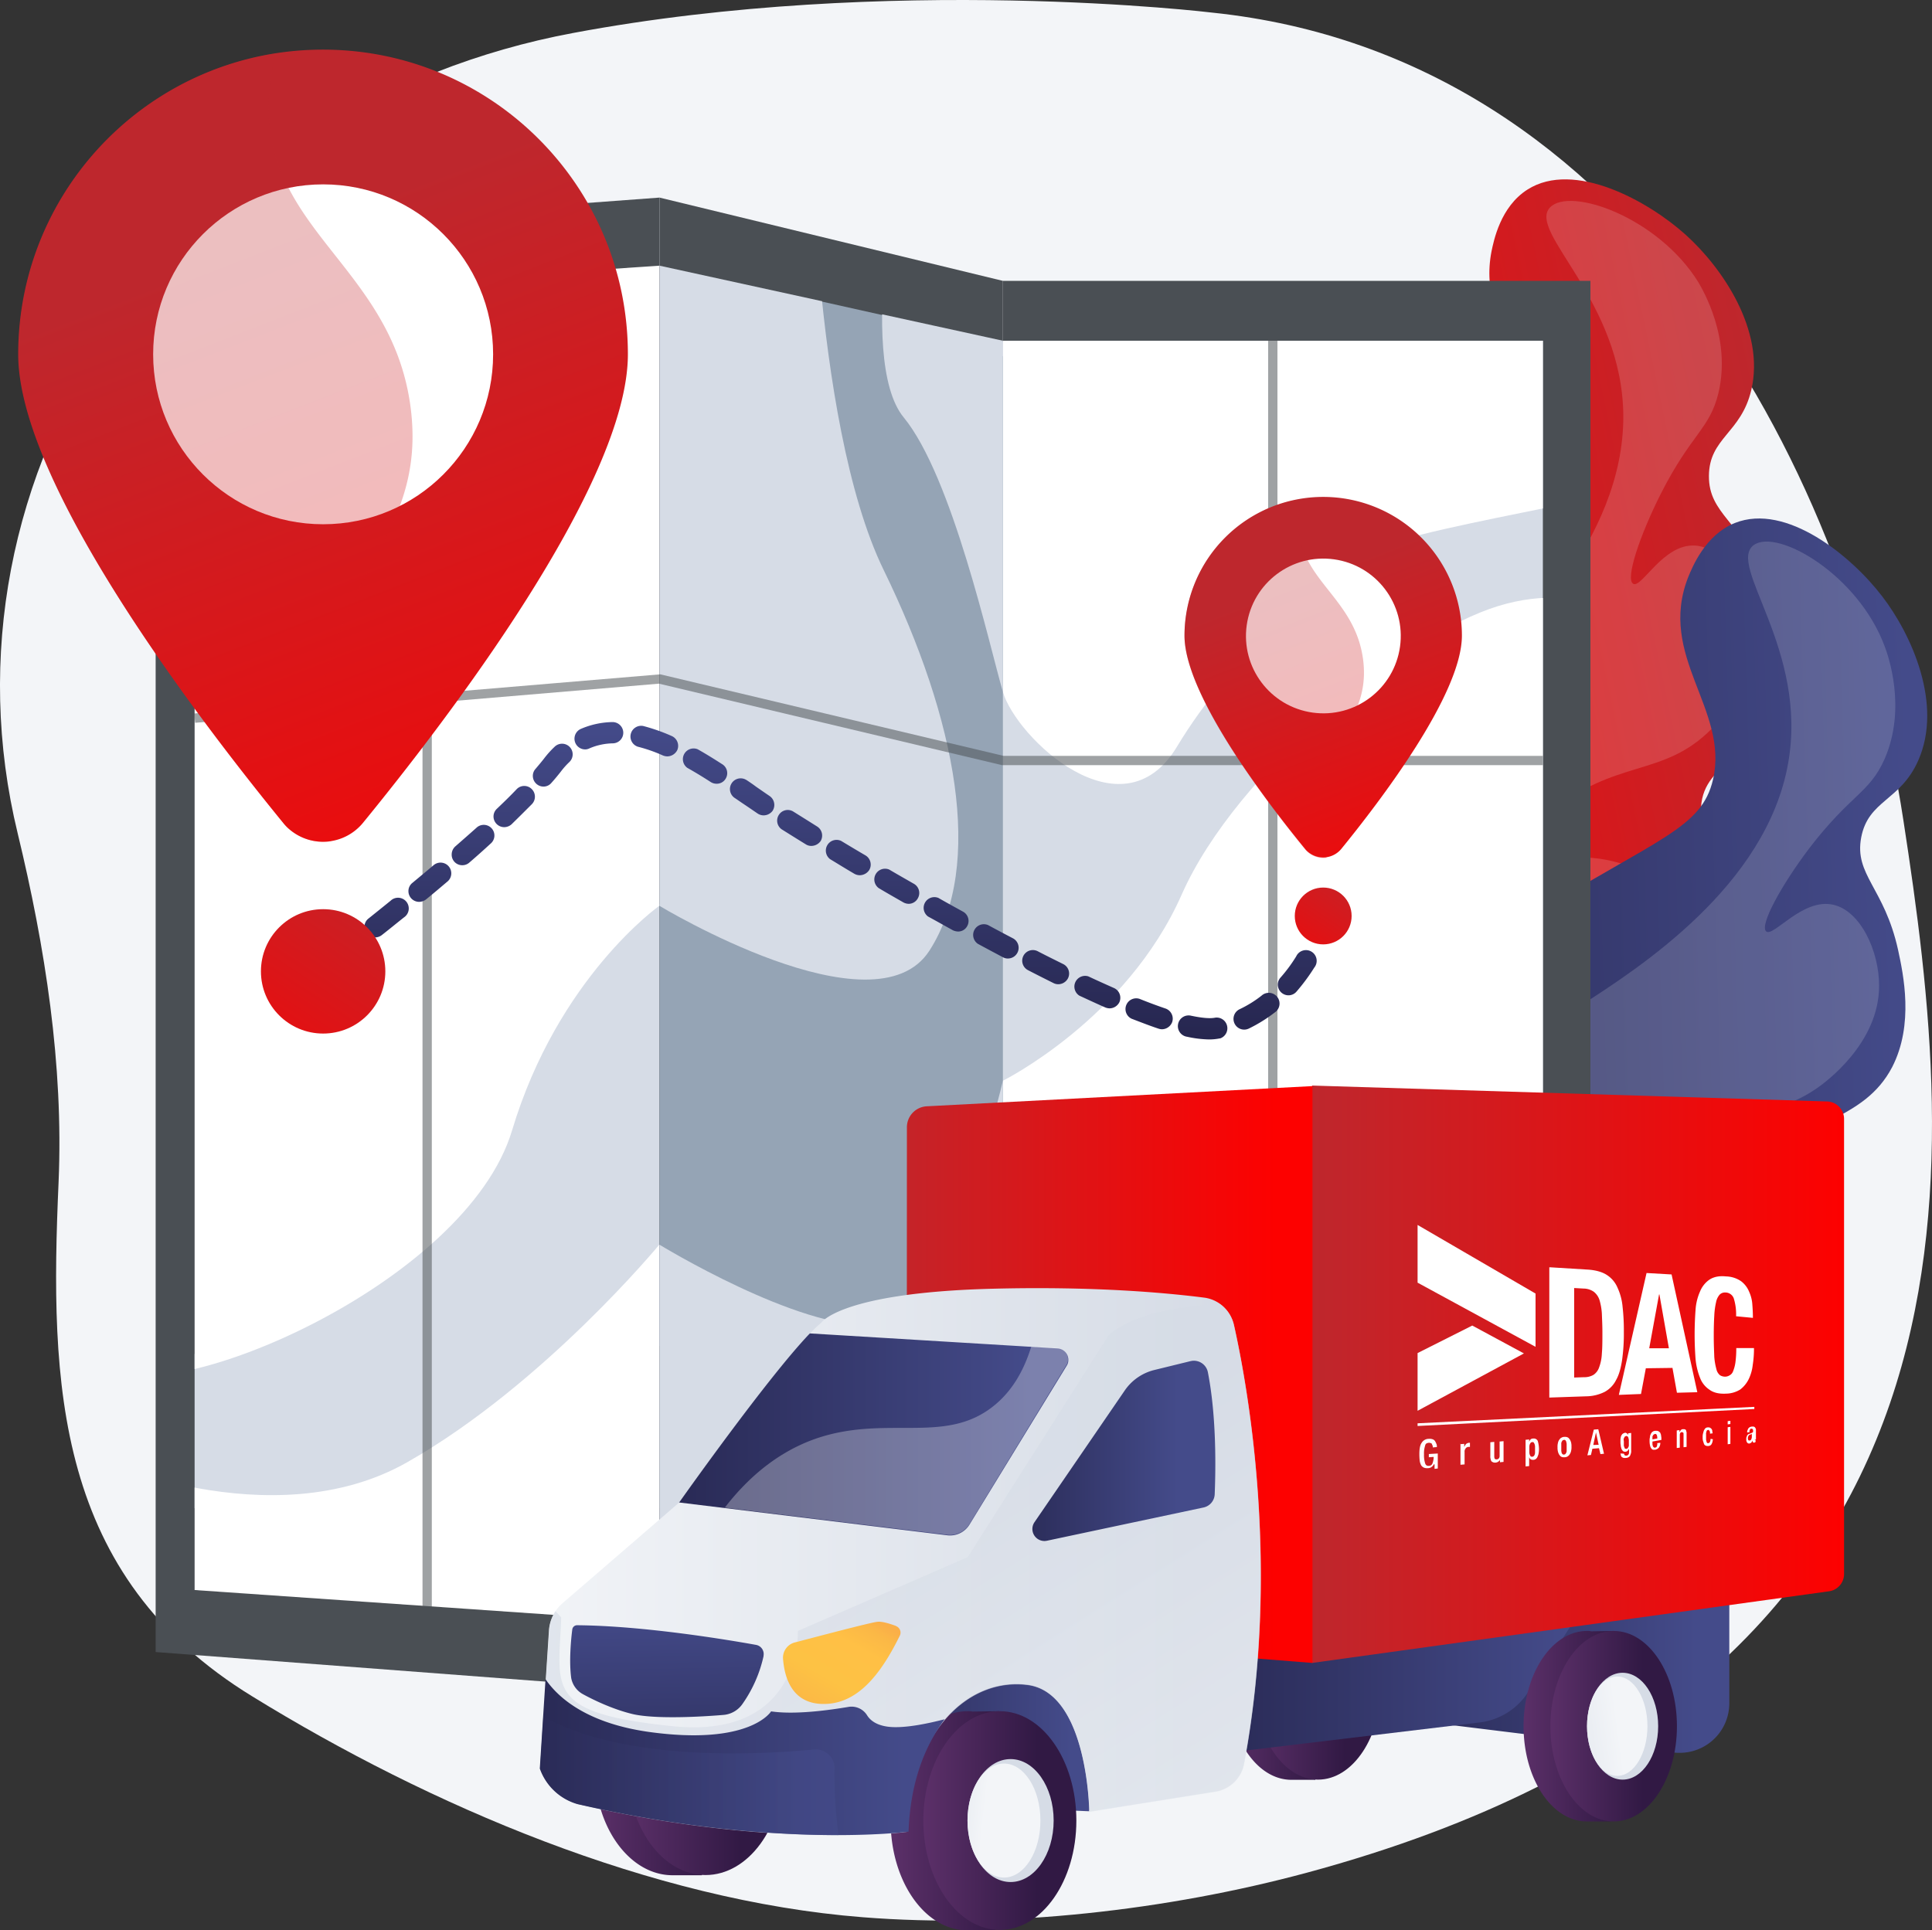
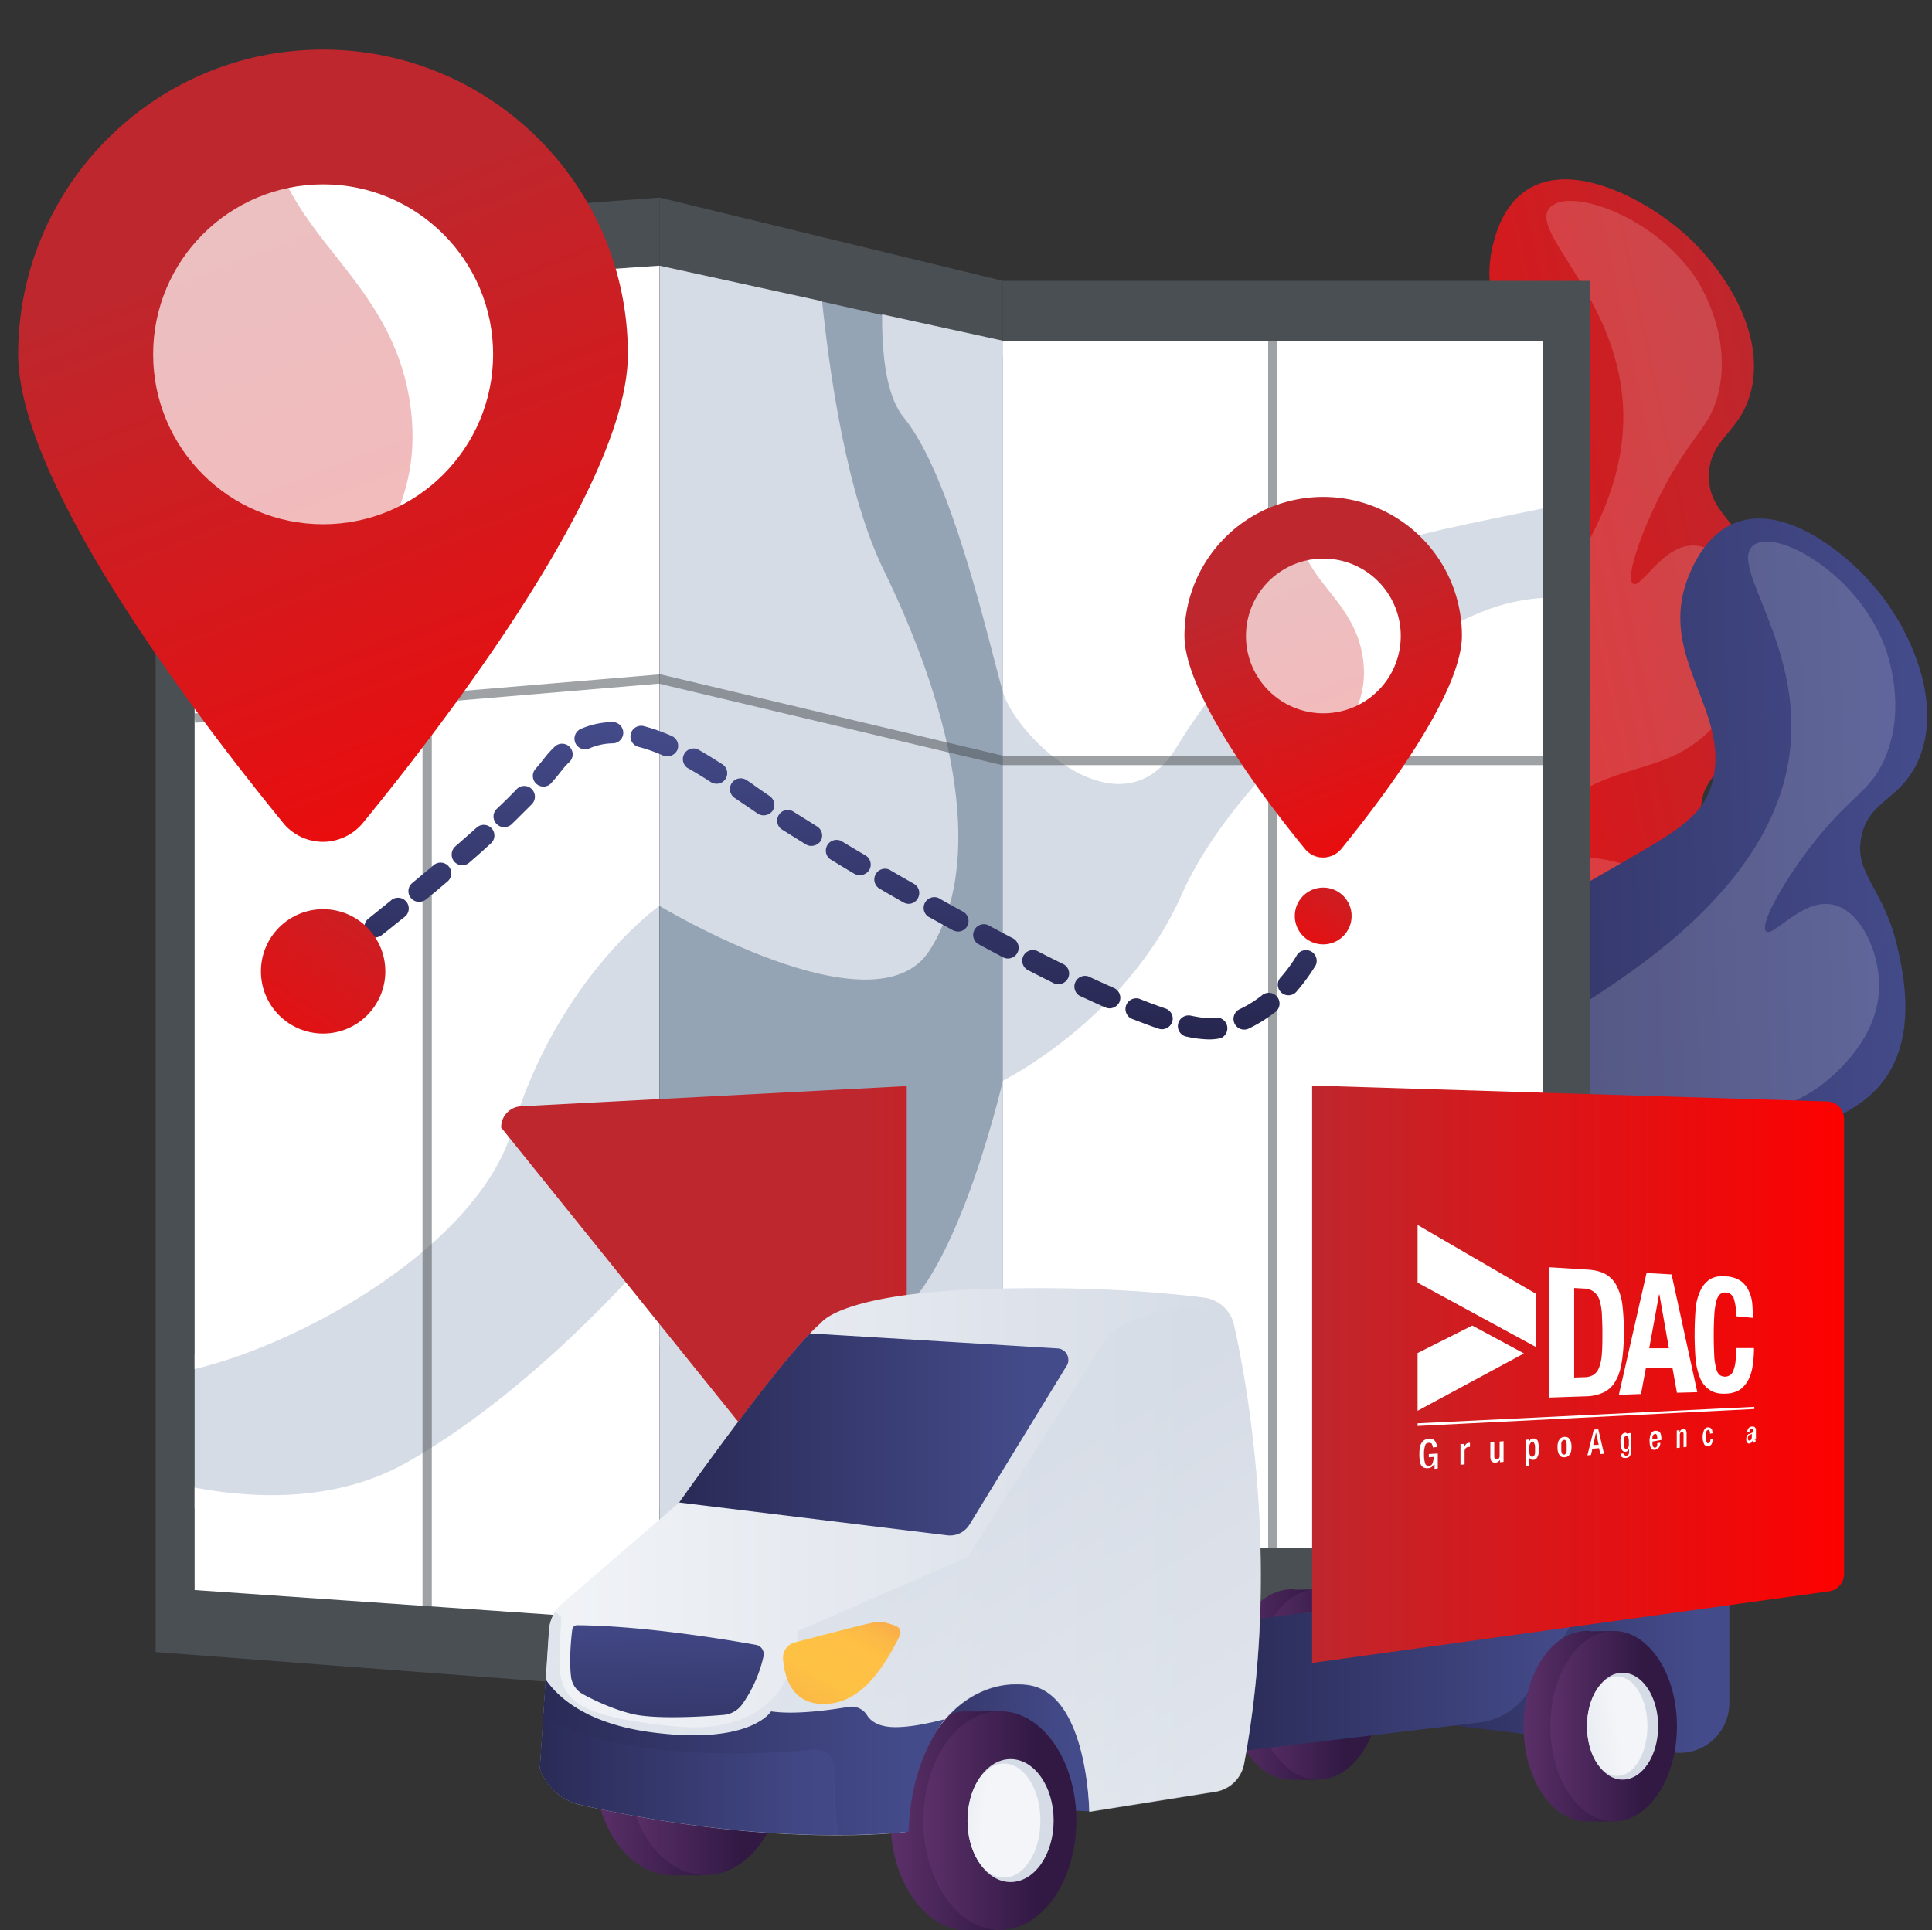
<svg xmlns="http://www.w3.org/2000/svg" xmlns:xlink="http://www.w3.org/1999/xlink" viewBox="0 0 1080.88 1080.17">
  <rect x="0" y="0" width="1080.88" height="1080.17" fill="#333333" stroke="none" />
  <defs>
    <style>.cls-1{fill:none;}.cls-2{fill:#f3f5f8;}.cls-3{fill:url(#Degradado_sin_nombre_34);}.cls-39,.cls-4,.cls-9{fill:#fff;}.cls-4{opacity:0.16;}.cls-14,.cls-37,.cls-39,.cls-4,.cls-43{isolation:isolate;}.cls-5{fill:url(#Degradado_sin_nombre_31);}.cls-14,.cls-6{fill:#4a4f54;}.cls-7{fill:#d6dce6;}.cls-8{clip-path:url(#clip-path);}.cls-10{fill:url(#Degradado_sin_nombre_28);}.cls-11{clip-path:url(#clip-path-2);}.cls-12{fill:#95a4b5;}.cls-13{clip-path:url(#clip-path-3);}.cls-14{opacity:0.53;}.cls-15{fill:url(#Degradado_sin_nombre_4);}.cls-16{fill:url(#Degradado_sin_nombre_34-2);}.cls-17,.cls-39{opacity:0.3;}.cls-18{fill:url(#Degradado_sin_nombre_34-3);}.cls-19{fill:url(#Degradado_sin_nombre_34-4);}.cls-20{fill:url(#Degradado_sin_nombre_34-5);}.cls-21{fill:url(#Degradado_sin_nombre_31-2);}.cls-22{fill:url(#Degradado_sin_nombre_20);}.cls-23{fill:url(#Degradado_sin_nombre_20-2);}.cls-24{fill:url(#Degradado_sin_nombre_20-3);}.cls-25{fill:url(#Degradado_sin_nombre_20-4);}.cls-26{fill:url(#Degradado_sin_nombre_20-5);}.cls-27{fill:url(#Degradado_sin_nombre_20-6);}.cls-28{fill:url(#Degradado_sin_nombre_25);}.cls-29{fill:url(#Degradado_sin_nombre_31-3);}.cls-30{fill:url(#Degradado_sin_nombre_31-4);}.cls-31{fill:url(#Degradado_sin_nombre_20-7);}.cls-32{fill:url(#Degradado_sin_nombre_20-8);}.cls-33{fill:url(#Degradado_sin_nombre_25-2);}.cls-34{fill:url(#Degradado_sin_nombre_34-6);}.cls-35{fill:url(#Degradado_sin_nombre_23);}.cls-36{fill:url(#Degradado_sin_nombre_25-3);}.cls-37,.cls-43{opacity:0.6;}.cls-37{fill:url(#Degradado_sin_nombre_25-4);}.cls-38{fill:url(#Degradado_sin_nombre_31-5);}.cls-40{fill:url(#Degradado_sin_nombre_31-6);}.cls-41{fill:url(#Degradado_sin_nombre_28-2);}.cls-42{fill:url(#Degradado_sin_nombre_31-7);}.cls-43{fill:url(#Degradado_sin_nombre_31-8);}.cls-44{fill:url(#Degradado_sin_nombre_31-9);}.cls-45{fill:url(#Degradado_sin_nombre_32);}.cls-46{fill:url(#Degradado_sin_nombre_34-7);}.cls-47{fill:url(#Degradado_sin_nombre_34-8);}</style>
    <linearGradient id="Degradado_sin_nombre_34" x1="2726.49" y1="1295" x2="3732.95" y2="1295" gradientTransform="matrix(-0.38, 0.08, -0.08, -0.38, 2149.49, 607.11)" gradientUnits="userSpaceOnUse">
      <stop offset="0" stop-color="#be272d" />
      <stop offset="1" stop-color="#fd0100" />
    </linearGradient>
    <linearGradient id="Degradado_sin_nombre_31" x1="3244.54" y1="1196.38" x2="4251" y2="1196.38" gradientTransform="translate(2350.91 973.77) rotate(178.28) scale(0.39)" gradientUnits="userSpaceOnUse">
      <stop offset="0" stop-color="#444b8a" />
      <stop offset="1" stop-color="#26264f" />
    </linearGradient>
    <clipPath id="clip-path">
      <polygon class="cls-1" points="108.88 889.77 108.88 166.27 368.98 148.67 368.98 907.77 108.88 889.77" />
    </clipPath>
    <linearGradient id="Degradado_sin_nombre_28" x1="34.79" y1="1601.5" x2="614.41" y2="303.42" gradientTransform="matrix(0.39, 0, 0, -0.39, 659.73, 682.73)" gradientUnits="userSpaceOnUse">
      <stop offset="0" stop-color="#faaf48" />
      <stop offset="0.05" stop-color="#fbb846" />
      <stop offset="0.14" stop-color="#ffc045" />
      <stop offset="0.32" stop-color="#fdc244" />
      <stop offset="0.48" stop-color="#fbb746" />
      <stop offset="0.78" stop-color="#f79a4d" />
      <stop offset="0.87" stop-color="#f6904f" />
      <stop offset="1" stop-color="#f6904f" />
    </linearGradient>
    <clipPath id="clip-path-2">
      <rect class="cls-1" x="561.08" y="190.67" width="302.1" height="675.7" />
    </clipPath>
    <clipPath id="clip-path-3">
      <polygon class="cls-1" points="368.98 907.77 368.98 148.67 561.08 190.67 561.08 866.37 368.98 907.77" />
    </clipPath>
    <linearGradient id="Degradado_sin_nombre_4" x1="-1293.92" y1="343.31" x2="222.48" y2="343.31" gradientTransform="matrix(0.39, 0, 0, -0.39, 659.73, 682.73)" gradientUnits="userSpaceOnUse">
      <stop offset="0" stop-color="#a87ff7" />
      <stop offset="1" stop-color="#6165d5" />
    </linearGradient>
    <linearGradient id="Degradado_sin_nombre_34-2" x1="-1296.02" y1="1413.57" x2="-851.89" y2="269.61" gradientTransform="matrix(0.39, 0, 0, -0.39, 659.73, 682.73)" xlink:href="#Degradado_sin_nombre_34" />
    <linearGradient id="Degradado_sin_nombre_34-3" x1="-1454.82" y1="1351.92" x2="-1010.69" y2="207.97" gradientTransform="matrix(0.39, 0, 0, -0.39, 659.73, 682.73)" xlink:href="#Degradado_sin_nombre_34" />
    <linearGradient id="Degradado_sin_nombre_34-4" x1="182.23" y1="919.44" x2="384.33" y2="398.87" gradientTransform="matrix(0.39, 0, 0, -0.39, 659.73, 682.73)" xlink:href="#Degradado_sin_nombre_34" />
    <linearGradient id="Degradado_sin_nombre_34-5" x1="109.81" y1="891.32" x2="311.91" y2="370.75" gradientTransform="matrix(0.39, 0, 0, -0.39, 659.73, 682.73)" xlink:href="#Degradado_sin_nombre_34" />
    <linearGradient id="Degradado_sin_nombre_31-2" x1="6319.22" y1="-748.41" x2="6660.4" y2="-748.41" gradientTransform="translate(3063.59 682.73) rotate(180) scale(0.39)" xlink:href="#Degradado_sin_nombre_31" />
    <linearGradient id="Degradado_sin_nombre_20" x1="5964.13" y1="-672.36" x2="6147.53" y2="-672.36" gradientTransform="translate(3063.59 682.73) rotate(180) scale(0.39)" gradientUnits="userSpaceOnUse">
      <stop offset="0" stop-color="#311944" />
      <stop offset="1" stop-color="#6b3876" />
    </linearGradient>
    <linearGradient id="Degradado_sin_nombre_20-2" x1="5925.53" y1="-672.1" x2="6108.88" y2="-672.1" xlink:href="#Degradado_sin_nombre_20" />
    <linearGradient id="Degradado_sin_nombre_20-3" x1="6838.67" y1="-793.81" x2="7063.19" y2="-793.81" xlink:href="#Degradado_sin_nombre_20" />
    <linearGradient id="Degradado_sin_nombre_20-4" x1="6791.38" y1="-793.68" x2="7015.84" y2="-793.68" xlink:href="#Degradado_sin_nombre_20" />
    <linearGradient id="Degradado_sin_nombre_20-5" x1="6413.65" y1="-869.47" x2="6634.55" y2="-869.47" xlink:href="#Degradado_sin_nombre_20" />
    <linearGradient id="Degradado_sin_nombre_20-6" x1="6367.1" y1="-869.21" x2="6588.06" y2="-869.21" xlink:href="#Degradado_sin_nombre_20" />
    <linearGradient id="Degradado_sin_nombre_25" x1="6546.57" y1="-861.1" x2="6445.4" y2="-872.04" gradientTransform="translate(3063.59 682.73) rotate(180) scale(0.39)" gradientUnits="userSpaceOnUse">
      <stop offset="0.01" stop-color="#d6dce6" />
      <stop offset="1" stop-color="#f3f5f8" />
    </linearGradient>
    <linearGradient id="Degradado_sin_nombre_31-3" x1="5421.91" y1="-652.83" x2="5903.29" y2="-652.83" gradientTransform="translate(3063.59 682.73) rotate(180) scale(0.39)" xlink:href="#Degradado_sin_nombre_31" />
    <linearGradient id="Degradado_sin_nombre_31-4" x1="5602.72" y1="-641.32" x2="6175.15" y2="-641.32" gradientTransform="translate(3063.59 682.73) rotate(180) scale(0.39)" xlink:href="#Degradado_sin_nombre_31" />
    <linearGradient id="Degradado_sin_nombre_20-7" x1="5536.55" y1="-732.63" x2="5719.95" y2="-732.63" xlink:href="#Degradado_sin_nombre_20" />
    <linearGradient id="Degradado_sin_nombre_20-8" x1="5497.96" y1="-732.63" x2="5681.3" y2="-732.63" xlink:href="#Degradado_sin_nombre_20" />
    <linearGradient id="Degradado_sin_nombre_25-2" x1="5675.83" y1="-744.97" x2="5533.64" y2="-725.84" xlink:href="#Degradado_sin_nombre_25" />
    <linearGradient id="Degradado_sin_nombre_34-6" x1="734.08" y1="-98.38" x2="1031.68" y2="-98.38" gradientTransform="translate(0 867.4)" xlink:href="#Degradado_sin_nombre_34" />
    <linearGradient id="Degradado_sin_nombre_23" x1="6025.12" y1="-223.58" x2="6612.29" y2="-223.58" gradientTransform="translate(3063.59 682.73) rotate(180) scale(0.39)" gradientUnits="userSpaceOnUse">
      <stop offset="0" stop-color="#fd0100" />
      <stop offset="1" stop-color="#be272d" />
    </linearGradient>
    <linearGradient id="Degradado_sin_nombre_25-3" x1="6100.02" y1="-494.37" x2="7143.07" y2="-494.37" xlink:href="#Degradado_sin_nombre_25" />
    <linearGradient id="Degradado_sin_nombre_25-4" x1="6615.14" y1="-512.81" x2="6133.87" y2="-1274.83" xlink:href="#Degradado_sin_nombre_25" />
    <linearGradient id="Degradado_sin_nombre_31-5" x1="6378.43" y1="-310.32" x2="6941.83" y2="-310.32" gradientTransform="translate(3063.59 682.73) rotate(180) scale(0.39)" xlink:href="#Degradado_sin_nombre_31" />
    <linearGradient id="Degradado_sin_nombre_31-6" x1="6960.66" y1="-553.73" x2="6955.19" y2="-874.58" gradientTransform="translate(3063.59 682.73) rotate(180) scale(0.39)" xlink:href="#Degradado_sin_nombre_31" />
    <linearGradient id="Degradado_sin_nombre_28-2" x1="6663.1" y1="-538.19" x2="6825.36" y2="-824.4" gradientTransform="translate(3063.59 682.73) rotate(180) scale(0.39)" xlink:href="#Degradado_sin_nombre_28" />
    <linearGradient id="Degradado_sin_nombre_31-7" x1="6557.45" y1="-777.43" x2="7143.33" y2="-777.43" gradientTransform="translate(3063.59 682.73) rotate(180) scale(0.39)" xlink:href="#Degradado_sin_nombre_31" />
    <linearGradient id="Degradado_sin_nombre_31-8" x1="6710.84" y1="-804.28" x2="7142.81" y2="-804.28" gradientTransform="translate(3063.59 682.73) rotate(180) scale(0.39)" xlink:href="#Degradado_sin_nombre_31" />
    <linearGradient id="Degradado_sin_nombre_31-9" x1="6166.16" y1="-334.07" x2="6430.97" y2="-334.07" gradientTransform="translate(3063.59 682.73) rotate(180) scale(0.39)" xlink:href="#Degradado_sin_nombre_31" />
    <linearGradient id="Degradado_sin_nombre_32" x1="457.58" y1="497.07" x2="457.58" y2="674.67" gradientTransform="matrix(1, 0, 0, -1, 0, 1078.73)" gradientUnits="userSpaceOnUse">
      <stop offset="0" stop-color="#26264f" />
      <stop offset="1" stop-color="#444b8a" />
    </linearGradient>
    <linearGradient id="Degradado_sin_nombre_34-7" x1="-1123.48" y1="535.13" x2="-1411.92" y2="97.31" gradientTransform="matrix(0.39, 0, 0, -0.39, 659.73, 682.73)" xlink:href="#Degradado_sin_nombre_34" />
    <linearGradient id="Degradado_sin_nombre_34-8" x1="261.67" y1="521.13" x2="130.41" y2="321.9" gradientTransform="matrix(0.39, 0, 0, -0.39, 659.46, 683.54)" xlink:href="#Degradado_sin_nombre_34" />
  </defs>
  <title>encomiendas-3</title>
  <g id="Capa_2" data-name="Capa 2">
    <g id="Capa_1-2" data-name="Capa 1">
-       <path class="cls-2" d="M1064.88,459.07c-29.2-191.7-149.4-427.3-386.6-452,0,0-180.2-21.9-357.7,11.4-105.6,19.7-197.8,78.4-256.4,162.6-58.5,84.4-78.1,187.2-54.3,285.2,15.4,63.7,25.7,129.6,22.9,195.1-5,113.8-2.2,220.2,108.5,288,98.6,60.7,222.8,114.2,341.4,123.5,80.6,6.4,170.9-4,248.4-24.9C1126.48,941.27,1094.38,650.87,1064.88,459.07Z" />
      <path class="cls-3" d="M758.78,650.87c-15.9-2-42.6-5.2-65-25.4-41-36.6-41.3-105.2-25.2-151.6,13.7-40,47-70,113.2-130.4,62.4-56.8,85.4-66,86.8-94.3,1.8-40.3-43.3-62-34.1-108.7,1.2-5.5,4.8-24.7,20.1-34.4,26.1-16.6,67.7,6.5,88.6,25.4,20.1,18.1,44.5,53.3,36.6,86.8-5.7,24.2-23.6,26.7-23.7,48.1s17.9,25.2,31.6,58.2c5.5,13.2,16.5,39.5,8.5,65.2-10.4,33.3-43.1,35.4-44.5,61.9-1,19.1,15.7,24.2,19.1,45.5,4.5,28.1-19.2,53.3-39.1,74.1C908,595.57,844.58,661.57,758.78,650.87Z" />
      <path class="cls-4" d="M867.18,116.07c-13,13.7,40.6,51.8,41,116.7.3,69.7-61.2,127.7-89.8,154.6-48.6,45.8-73.7,43.3-101.6,89.4-11,18.2-33.9,56.2-21.6,99.8,1.2,4,14.7,49,54.5,63.5,45.1,16.4,89.8-19.1,128.2-49.5,23.2-18.4,69.7-55.2,60-83.3-5.9-17.1-31.4-26.9-50.8-27.4-27.6-.5-46.6,18.1-50,14-3-3.7,9.5-22.4,28.8-38.3,38.3-31.8,64.2-19.9,91.8-47.8,3.3-3.3,29.4-30.6,23.6-62.7-3.5-18.6-17.7-39.1-33.3-39.8-17.7-.8-29.6,24.2-34.3,21.4-4.5-2.7,3.8-27.2,15.4-50.2,17.1-33.8,27.4-36.3,32.3-56.5,7.4-30.8-8.9-58-11.2-62C927.68,121.57,878.38,104.37,867.18,116.07Z" />
      <path class="cls-5" d="M777.58,811.37c-15.2-4.8-41-12.9-59.3-36.8-33.6-43.5-21.6-111,2.7-153.6,20.7-36.8,58.8-60.3,134.9-107.7,71.7-44.5,96.1-49.5,102.5-77.1,9-39.3-31.3-68.9-13.9-113.2,2.2-5.3,9.4-23.6,26.1-30.3,28.8-11.5,65.4,18.7,82.4,41,16.5,21.4,34.1,60.5,20.2,91.9-10,22.7-27.9,22.1-31.9,43-4,21.1,12.9,28.1,20.6,62.9,3,13.9,9,41.8-3.3,65.7-16.2,30.9-48.8,26.9-55,52.7-4.5,18.6,11,26.7,10.5,48.3-.7,28.4-28.6,49-52,65.7C934.38,784,860,837.27,777.58,811.37Z" />
      <path class="cls-4" d="M981.18,305c-15.4,11.2,30.6,58.3,19.2,122.2-12.2,68.7-83.4,114.5-116.4,135.7-56,36.3-80.4,29.3-116.2,69.5-14.2,15.9-43.6,49.1-39.3,94.3.3,4.2,5.5,50.8,42,72.4,41.5,24.2,91.8-2.3,135.1-25.4,26.2-13.9,78.6-41.6,74.1-70.9-2.7-17.9-25.9-32.3-45-36.1-27.1-5.5-49.1,9.4-51.7,4.7-2.3-4.2,13.4-20.4,35.1-32.4,43.5-24.2,66.7-7.9,98.8-30.3,3.8-2.7,34.6-24.7,34.4-57.3,0-18.9-10.2-41.6-25.6-45.1-17.2-4-33.6,18.4-37.6,14.9-3.8-3.5,8.7-26.1,24.2-46.6,23.1-30.1,33.6-30.8,42-49.7,12.7-28.9,1.8-58.7.2-63C1039.68,321.57,994.38,295.57,981.18,305Z" />
      <polygon class="cls-6" points="368.98 945.87 87.08 924.47 87.08 131.47 368.98 110.57 368.98 945.87" />
      <polygon class="cls-7" points="114.38 420.67 114.38 757.67 108.88 757.67 108.88 843.97 368.98 843.97 368.98 420.67 114.38 420.67" />
      <g class="cls-8">
        <path class="cls-9" d="M453.28,52.87s.3,182.4,41.1,266.1,56.3,165.3,25.6,213-151.1-25.1-151.1-25.1-56.7,40-82.4,125.7-192.4,157-228.4,132.9-20.6-670.6-20.6-670.6Z" />
        <path class="cls-9" d="M50.48,814.67s101,47.1,177.5,3.5,140.9-121.7,140.9-121.7,77.7,47.6,119.5,45,72.7-136.7,72.7-136.7,69.2-34.4,100-104.1,125.2-145.6,177-161.5,82.1,13.7,82.1,13.7l-12.7,607.6-798.4,41.8Z" />
        <path class="cls-10" d="M505.58,75.47s-27.2,125,0,158.1,48,127.9,55.5,153.6,66.5,81.9,97.3,30.8,76.9-88.6,100-105.8,169.3-34.9,177-47.8,12.9-160,12.9-160Z" />
      </g>
      <rect class="cls-6" x="561.08" y="157.17" width="328.7" height="743.1" />
      <polygon class="cls-7" points="863.18 866.37 863.18 190.67 561.08 190.67 470.48 445.87 561.08 866.37 863.18 866.37" />
      <g class="cls-11">
        <path class="cls-9" d="M453.28,52.87s.3,182.4,41.1,266.1,56.3,165.3,25.6,213-151.1-25.1-151.1-25.1-56.7,40-82.4,125.7-192.4,157-228.4,132.9-20.6-670.6-20.6-670.6Z" />
        <path class="cls-9" d="M50.48,814.67s101,47.1,177.5,3.5,140.9-121.7,140.9-121.7,77.7,47.6,119.5,45,72.7-136.7,72.7-136.7,69.2-34.4,100-104.1,125.2-145.6,177-161.5,82.1,13.7,82.1,13.7l-12.7,607.6-798.4,41.8Z" />
        <path class="cls-9" d="M505.58,75.47s-27.2,125,0,158.1,48,127.9,55.5,153.6,66.5,81.9,97.3,30.8,76.9-88.6,100-105.8,169.3-34.9,177-47.8,12.9-160,12.9-160Z" />
      </g>
      <polygon class="cls-6" points="561.08 900.27 368.98 945.87 368.98 110.57 561.08 157.17 561.08 190.67 525.08 262.17 514.08 852.27 561.08 866.37 561.08 900.27" />
      <polygon class="cls-12" points="561.08 753.17 561.08 199.37 493.48 176.27 459.88 168.77 454.08 168.07 454.08 505.87 368.98 505.87 368.98 753.17 561.08 753.17" />
      <g class="cls-13">
        <path class="cls-7" d="M453.28,52.87s.3,182.4,41.1,266.1,56.3,165.3,25.6,213-151.1-25.1-151.1-25.1-56.7,40-82.4,125.7-192.4,157-228.4,132.9-20.6-670.6-20.6-670.6Z" />
        <path class="cls-7" d="M50.48,814.67s101,47.1,177.5,3.5,140.9-121.7,140.9-121.7,77.7,47.6,119.5,45,72.7-136.7,72.7-136.7,69.2-34.4,100-104.1,125.2-145.6,177-161.5,82.1,13.7,82.1,13.7l-12.7,607.6-798.4,41.8Z" />
        <path class="cls-7" d="M505.58,75.47s-27.2,125,0,158.1,48,127.9,55.5,153.6,66.5,81.9,97.3,30.8,76.9-88.6,100-105.8,169.3-34.9,177-47.8,12.9-160,12.9-160Z" />
      </g>
      <rect class="cls-14" x="709.48" y="190.67" width="5.2" height="709.6" />
      <rect class="cls-14" x="236.38" y="157.37" width="5.2" height="742.9" />
      <polygon class="cls-14" points="863.18 428.17 560.88 428.17 560.58 428.17 368.68 382.57 109.18 404.47 108.68 399.27 369.18 377.37 369.48 377.37 561.38 422.97 863.18 422.97 863.18 428.17" />
      <path class="cls-15" d="M165.88,558.37a6.05,6.05,0,0,1-3.7-10.8s2.3-1.7,6.4-4.7a6,6,0,1,1,7.2,9.6c-4,3.2-6.4,4.8-6.4,4.8A6.9,6.9,0,0,1,165.88,558.37Z" />
      <path class="cls-16" d="M351.28,198.27c0,72.9-102.1,205.8-148.3,262.3a28.93,28.93,0,0,1-40.5,4,25.22,25.22,0,0,1-4-4c-46.1-56.5-148.3-189.4-148.3-262.3,0-94.1,76.4-170.5,170.5-170.5C275,27.77,351.28,104.17,351.28,198.27Z" />
      <circle class="cls-9" cx="180.78" cy="198.27" r="95.1" />
      <g class="cls-17">
        <path class="cls-18" d="M180.08,390.57c10.9-71.2,57.8-94.1,49.8-161.3-9.4-77.6-78.1-98.3-79.6-167.3a115.35,115.35,0,0,1,4-32.1,170.33,170.33,0,0,0-143.9,168.4c0,72.9,102.1,205.8,148.3,262.3a28.68,28.68,0,0,0,26.6,10.2C176.88,439.57,176.58,413,180.08,390.57Z" />
      </g>
      <path class="cls-19" d="M817.88,355.67c0,33.1-46.5,93.6-67.5,119.4a13.13,13.13,0,0,1-18.4,1.8,10.22,10.22,0,0,1-1.8-1.8c-21.1-25.7-67.5-86.3-67.5-119.4a77.6,77.6,0,1,1,155.2,0Z" />
      <circle class="cls-9" cx="740.4" cy="355.91" r="43.3" transform="translate(285.24 1039.78) rotate(-82.03)" />
      <g class="cls-17">
        <path class="cls-20" d="M740,443.27c4.8-32.4,26.2-42.8,22.7-73.4-4.2-35.3-35.4-44.6-36.3-76.1a46.56,46.56,0,0,1,1.8-14.5,77.69,77.69,0,0,0-65.5,76.7c0,33.1,46.5,93.6,67.5,119.4a13.5,13.5,0,0,0,12,4.7A92.17,92.17,0,0,1,740,443.27Z" />
      </g>
      <polygon class="cls-21" points="609.38 1013.57 488.68 1008.77 522.08 930.57 599.88 935.07 620.58 969.17 609.38 1013.57" />
      <path class="cls-22" d="M722.58,889.37a8.22,8.22,0,0,1,2.3.2l12.5-.2v4.8c12.2,8.5,20.6,26.9,20.6,48.5,0,22.2-9,41.5-22.1,49.3v4h-13.4c-19.6,0-35.4-23.9-35.4-53.3S703,889.37,722.58,889.37Z" />
      <ellipse class="cls-23" cx="737.38" cy="942.57" rx="35.4" ry="53.3" />
      <path class="cls-24" d="M376.38,929.87a12.3,12.3,0,0,1,2.8.2l15.4-.2-.2,5.5c14.9,9.5,25.2,30.3,25.2,54.2,0,25.1-11.2,46.5-26.9,55.3v4.5h-16.4c-23.9,0-43.5-26.7-43.5-59.7C333.08,956.57,352.38,929.87,376.38,929.87Z" />
      <ellipse class="cls-25" cx="394.68" cy="989.57" rx="43.5" ry="59.7" />
      <path class="cls-26" d="M541.38,957.57a12.3,12.3,0,0,1,2.8.2l15-.2-.2,5.7c14.7,9.7,24.7,30.9,24.7,55.7,0,25.6-11,47.6-26.6,56.7v4.5h-16c-23.6,0-42.8-27.4-42.8-61.2S517.78,957.57,541.38,957.57Z" />
      <ellipse class="cls-27" cx="559.38" cy="1018.77" rx="42.8" ry="61.2" />
      <ellipse class="cls-7" cx="565.38" cy="1018.77" rx="24.1" ry="34.4" />
      <ellipse class="cls-28" cx="561.68" cy="1018.77" rx="20.4" ry="31.9" />
      <path class="cls-29" d="M967.48,889.37v63.7a27.74,27.74,0,0,1-27.8,27.8,17.74,17.74,0,0,1-3.3-.2l-155-19.1v-72.2Z" />
      <path class="cls-30" d="M897.58,880.57,855,946.77a37.55,37.55,0,0,1-27.2,17.1L687,980.77l-10.7-71.2Z" />
      <path class="cls-31" d="M887.88,912.67a8.22,8.22,0,0,1,2.3.2l12.5-.2v4.8c12.2,8.5,20.6,26.9,20.6,48.5,0,22.2-9,41.5-22.1,49.3v4h-13.4c-19.6,0-35.4-23.9-35.4-53.3S868.28,912.67,887.88,912.67Z" />
      <ellipse class="cls-32" cx="902.78" cy="965.97" rx="35.4" ry="53.3" />
      <ellipse class="cls-7" cx="907.78" cy="965.97" rx="19.9" ry="29.9" />
      <ellipse class="cls-33" cx="904.78" cy="965.97" rx="16.9" ry="27.8" />
      <path class="cls-34" d="M734.08,930.57l289.2-40.1a9.76,9.76,0,0,0,8.4-9.5V626.07a9.78,9.78,0,0,0-9.4-9.7l-288.2-8.9v323.1Z" />
-       <path class="cls-35" d="M507.28,912.67l227,17.9V607.77l-215.7,11.3a11.73,11.73,0,0,0-11.2,11.9Z" />
+       <path class="cls-35" d="M507.28,912.67V607.77l-215.7,11.3a11.73,11.73,0,0,0-11.2,11.9Z" />
      <path class="cls-36" d="M690.28,741.27c7.9,35.1,26.1,136.6,5.7,245.6a19.44,19.44,0,0,1-16.2,15.7l-70.4,11.2s-.7-66.7-34.6-71-65.5,27.4-67.7,82.2c0,0-73.2,9.9-183.9-15.5a31.51,31.51,0,0,1-21.1-19.9l5-76.7a22.15,22.15,0,0,1,8.2-16.2l65.2-56.3s59.2-83.9,78.9-100.1c0,0,10.5-16.9,95.8-19.1,58.7-1.5,99.1,2.5,118.7,5A19.6,19.6,0,0,1,690.28,741.27Z" />
      <path class="cls-37" d="M310.78,901.57l3.2,3.5c-1.3,39.5-10,53.5,62.4,60.9s70-53.3,70-53.3l95-41.3,79.2-124.7c15.7-12.7,43.1-16,61.9-16.9a20,20,0,0,1,7.9,11.7c7.9,35.1,26.1,136.6,5.7,245.6a19.44,19.44,0,0,1-16.2,15.7l-70.4,11.2s-.7-66.7-34.6-71-65.5,27.4-67.7,82.2c0,0-73.2,9.9-183.9-15.5a31.51,31.51,0,0,1-21.1-19.9l5-76.7A22.63,22.63,0,0,1,310.78,901.57Z" />
      <path class="cls-38" d="M542.38,853.17a12.76,12.76,0,0,1-12.2,6l-150.3-18.4.3-.3s49.1-69.5,72.9-94.3l138.6,8.4a6.37,6.37,0,0,1,6,6.7,5.38,5.38,0,0,1-.8,2.8Z" />
-       <path class="cls-39" d="M452.88,806.37c41-16,74.9,3,103-19.6,10.9-8.7,17.2-20.7,21.1-33.3l14.5.8a6.37,6.37,0,0,1,6,6.7,5.38,5.38,0,0,1-.8,2.8l-54.3,89.1a12.76,12.76,0,0,1-12.2,6l-124.7-15.2C421.78,822.57,438.68,812,452.88,806.37Z" />
      <path class="cls-40" d="M320.18,911.77a2.7,2.7,0,0,1,2.7-2.3c37.4.3,84.6,8.2,100.1,11a5.2,5.2,0,0,1,4.2,6v.3a74.42,74.42,0,0,1-11.9,26.9,14.35,14.35,0,0,1-10.7,6c-11.7,1-37.9,2.5-50.7-.5-11.2-2.7-22.1-8-27.9-11.2a13,13,0,0,1-6.4-8.9C318.28,929.67,319.48,917,320.18,911.77Z" />
      <path class="cls-41" d="M503.38,915.37a3.9,3.9,0,0,0-1.8-5.3.37.37,0,0,1-.3-.2c-3.3-1.2-7.9-2.7-10.5-2.3-3.5.3-32.6,8-46,11.5a8.81,8.81,0,0,0-6.7,9.2c.7,9,4,23.4,19.6,25.1C479.28,955.47,493,936.37,503.38,915.37Z" />
      <path class="cls-42" d="M363,969.17c56.8,7.9,68.4-11.5,68.4-11.5,13.4,2,32.6-.7,43.3-2.5a10.21,10.21,0,0,1,10.4,4.7c1.7,2.7,4.8,5.2,10.5,6.2,9.4,1.7,25.2-2,32.9-4-11.4,15.5-19.2,35.6-20.2,62.9,0,0-74.6,10-185.2-15.4a31.51,31.51,0,0,1-21.1-19.9l3.2-50C311.18,948.47,326.38,964,363,969.17Z" />
      <path class="cls-43" d="M455.38,979a10.55,10.55,0,0,1,11.5,9.5v1.3a248.51,248.51,0,0,0,2.3,37.1c-32.1,0-83.1-3-145.9-17.4a31.51,31.51,0,0,1-21.1-19.9l1.8-29.1C349.28,986.17,425.68,981.87,455.38,979Z" />
-       <path class="cls-44" d="M666.08,761.67l-20.4,5a28.15,28.15,0,0,0-16.4,11.4l-50.5,73.7a6.73,6.73,0,0,0,7,10.4l87.6-18.6a7.9,7.9,0,0,0,6.2-7.4c.5-12.7,1.2-42.5-3.8-68.2a8,8,0,0,0-9.2-6.4A1.75,1.75,0,0,1,666.08,761.67Z" />
      <polygon class="cls-9" points="859.08 753.67 793.08 717.77 793.08 685.47 859.08 723.87 859.08 753.67" />
      <polygon class="cls-9" points="852.58 757.37 793.08 789.47 793.08 757.17 823.68 741.77 852.58 757.37" />
      <path class="cls-9" d="M867.28,709.17l21.2,1.3c4.3.3,7.9,1.3,10.5,3a15.7,15.7,0,0,1,6,7.2,32.2,32.2,0,0,1,2.8,10.7,117.25,117.25,0,0,1,.7,13.9,106.37,106.37,0,0,1-1,15.9c-.7,4.5-1.7,8.2-3.3,11a15.38,15.38,0,0,1-6.4,6.7,23.77,23.77,0,0,1-10.4,2.5l-20.6.7v-72.9Zm13.2,61.7,5.7-.2a10.11,10.11,0,0,0,5.3-1.3,8.17,8.17,0,0,0,3.2-4.3,25,25,0,0,0,1.5-7.7c.3-3.2.3-7.2.3-11.9,0-4-.2-7.5-.3-10.4a34,34,0,0,0-1.3-7.5,9.63,9.63,0,0,0-3.2-4.7,10.14,10.14,0,0,0-5.7-1.8l-5.3-.3V771h-.2Z" />
      <path class="cls-9" d="M921.18,712.37l14,.8,14.4,65.9-11.4.3-2.5-13.9-14.9.2-2.7,14.4-12.4.5Zm1.5,42.1h11l-5.3-30.1h-.2Z" />
      <path class="cls-9" d="M971.28,736.57a30.08,30.08,0,0,0-1.3-10,5,5,0,0,0-4.7-3.3,4.14,4.14,0,0,0-3.2,1.2,9.11,9.11,0,0,0-2,4.2,41.4,41.4,0,0,0-1,7.5c-.2,3.2-.3,7-.3,11.5,0,4.8.2,8.7.3,11.7a36.73,36.73,0,0,0,1.2,6.9,6,6,0,0,0,2,3.3,5.38,5.38,0,0,0,2.8.8,4.75,4.75,0,0,0,2.5-.7,4.22,4.22,0,0,0,2-2.3,20.33,20.33,0,0,0,1.3-4.8,57.63,57.63,0,0,0,.5-8.2h9.9a58.16,58.16,0,0,1-.7,9.5,24.14,24.14,0,0,1-2.3,8,16.36,16.36,0,0,1-4.7,5.7,15.45,15.45,0,0,1-8,2.3c-3.8.2-6.9-.5-9.2-2.2a13.77,13.77,0,0,1-5.3-6.7,38.28,38.28,0,0,1-2.5-10.7c-.3-4.2-.5-8.7-.5-13.5s.2-9.5.5-13.5a30,30,0,0,1,2.5-10.5,14.87,14.87,0,0,1,5.3-6.7c2.3-1.5,5.3-2.2,9.2-1.8a15.57,15.57,0,0,1,8.5,2.7,13.94,13.94,0,0,1,4.5,5.9,20.13,20.13,0,0,1,1.8,7.4c.2,2.5.3,5,.3,7.2Z" />
      <path class="cls-9" d="M802.28,819.17h0a3.86,3.86,0,0,1-1.3,1.7,3.39,3.39,0,0,1-2.2.7,4.89,4.89,0,0,1-2.2-.3,3.74,3.74,0,0,1-1.5-1.3,8.17,8.17,0,0,1-.8-2.5,35.75,35.75,0,0,1-.2-3.7c0-2.8.3-5,1.3-6.4a4.58,4.58,0,0,1,4-2.2,4.91,4.91,0,0,1,2.3.3,2.56,2.56,0,0,1,1.3,1.2,10.09,10.09,0,0,1,.7,1.5,3.42,3.42,0,0,1,.2,1.3v.3l-2.3.2v-.3c0-.3,0-.7-.2-.8,0-.3-.2-.5-.3-.8s-.3-.5-.7-.5a1.8,1.8,0,0,0-1-.2,4.22,4.22,0,0,0-1.2.3,1.65,1.65,0,0,0-.8,1,19.27,19.27,0,0,0-.5,2,14.23,14.23,0,0,0-.2,3.2,15.18,15.18,0,0,0,.2,3.2,14.33,14.33,0,0,0,.5,2,2.09,2.09,0,0,0,.8,1,2.17,2.17,0,0,0,1.2.2,2,2,0,0,0,2-1.3,10,10,0,0,0,.7-3.7l-2.7.2v-1.8l5-.3v8.4l-1.8.2v-2.5h-.3Z" />
      <path class="cls-9" d="M816.88,808.17l2.3-.2v1.8h0a6.93,6.93,0,0,1,1-1.7,3.25,3.25,0,0,1,1.7-.7h.5v2.3h-.8a1.34,1.34,0,0,0-.8.2c-.3.2-.5.2-.7.5a5.58,5.58,0,0,0-.5.8,2.55,2.55,0,0,0-.2,1.3v7l-2.3.2V808h-.2Z" />
      <path class="cls-9" d="M839.38,816.67h0a3.74,3.74,0,0,1-1.2,1.3,3.1,3.1,0,0,1-1.7.5,2.74,2.74,0,0,1-1.2-.2c-.3-.2-.7-.3-.8-.5a2.2,2.2,0,0,1-.5-1.2,4.7,4.7,0,0,1-.2-1.8v-7.7l2.2-.2v8.2a3.07,3.07,0,0,0,.3,1.3,1.93,1.93,0,0,0,1,.3,1.85,1.85,0,0,0,1.2-.5,2.07,2.07,0,0,0,.5-1.5v-8l2.2-.2v11.6l-2,.2v-1.5h.2Z" />
      <path class="cls-9" d="M861,811a15.82,15.82,0,0,1-.3,2.8,17.08,17.08,0,0,1-.7,1.8,3.14,3.14,0,0,1-1,1,2.13,2.13,0,0,1-1.2.3,2.7,2.7,0,0,1-1.5-.3,2.55,2.55,0,0,1-.8-1.2h0v5l-2,.2v-14.9l2-.2v1.3h0a4.11,4.11,0,0,1,.8-1.3,2.07,2.07,0,0,1,1.5-.5,2.41,2.41,0,0,1,2.5,1.3,16.6,16.6,0,0,1,.7,4.7m-2.2,0v-1.7a6.11,6.11,0,0,0-.3-1.3c-.2-.3-.3-.7-.5-.8a.78.78,0,0,0-.8-.2,1.49,1.49,0,0,0-.8.3,5.58,5.58,0,0,0-.5.8,4.15,4.15,0,0,0-.3,1.3v3.5a4.15,4.15,0,0,0,.3,1.3c.2.3.3.7.5.8a1.88,1.88,0,0,0,.8.2c.3,0,.5-.2.8-.3a2.1,2.1,0,0,0,.5-.7,3.55,3.55,0,0,0,.3-1.3V811" />
      <path class="cls-9" d="M875.18,815.47a3.06,3.06,0,0,1-1.7-.3c-.5-.2-.8-.7-1.2-1.2a6.14,6.14,0,0,1-.7-1.8,8.58,8.58,0,0,1-.2-2.3,8.22,8.22,0,0,1,.2-2.3,4.84,4.84,0,0,1,.7-1.8c.4-.5.7-1,1.2-1.2a3.2,3.2,0,0,1,1.8-.5,3.43,3.43,0,0,1,1.8.3c.5.2.8.7,1.2,1.2a6.69,6.69,0,0,1,.7,1.7,8.58,8.58,0,0,1,.2,2.3,8.22,8.22,0,0,1-.2,2.3,4.84,4.84,0,0,1-.7,1.8,3.74,3.74,0,0,1-1.2,1.3,3.39,3.39,0,0,1-1.9.5m-1.7-5.5v1.8c0,.5.2,1,.2,1.3a4.23,4.23,0,0,0,.5.7,1.08,1.08,0,0,0,.8.2,1.49,1.49,0,0,0,.8-.3,5.58,5.58,0,0,0,.5-.8,2.55,2.55,0,0,0,.2-1.3v-3.5c0-.5-.2-.8-.2-1.3-.2-.3-.3-.7-.5-.8a.78.78,0,0,0-.8-.2,1.49,1.49,0,0,0-.8.3,5.58,5.58,0,0,0-.5.8,2.55,2.55,0,0,0-.2,1.3V810" />
      <path class="cls-9" d="M891.68,800l2.5-.2,3.2,13.7-2,.2-.8-3.3-3.7.3-.8,3.5-2,.2Zm2.7,8.5-1.5-6.9h0l-1.5,7Z" />
      <path class="cls-9" d="M908.58,813.47a1.49,1.49,0,0,0,.3.8,1.33,1.33,0,0,0,1,.3,1.42,1.42,0,0,0,1.2-.7c.3-.3.3-.8.3-1.5v-1.7h0a5,5,0,0,1-.8,1.2,1.85,1.85,0,0,1-1.2.5,1.81,1.81,0,0,1-1.3-.3,3.51,3.51,0,0,1-.8-1c-.2-.5-.3-1-.5-1.7,0-.7-.2-1.3-.2-2v-1.8a9.66,9.66,0,0,1,.3-1.8,4.11,4.11,0,0,1,.8-1.3,3.49,3.49,0,0,1,1.5-.7.84.84,0,0,1,.7.2c.2,0,.3.2.5.3s.3.3.3.5a.55.55,0,0,1,.2.5h0v-1.2l1.7-.2v9.9a4.42,4.42,0,0,1-.2,1.7,8.93,8.93,0,0,1-.5,1.3,3.51,3.51,0,0,1-1,.8,4,4,0,0,1-1.5.3,3,3,0,0,1-1.5-.2c-.3-.2-.7-.3-.8-.7a1.33,1.33,0,0,1-.3-.8c0-.3-.2-.5-.2-.8Zm-.1-6.3v1.3a2.34,2.34,0,0,0,.2,1.2c.2.3.2.7.3.8a1.14,1.14,0,0,0,.8.3,1.49,1.49,0,0,0,.8-.3,5.58,5.58,0,0,0,.5-.8,2.34,2.34,0,0,0,.2-1.2v-2.6c0-.5-.2-.8-.2-1.2-.2-.3-.2-.7-.5-.8a1.08,1.08,0,0,0-.7-.3c-.3,0-.5.2-.8.3a5.58,5.58,0,0,0-.5.8,2.17,2.17,0,0,0-.2,1.2,4.89,4.89,0,0,1,.1,1.3" />
      <path class="cls-9" d="M924.48,806.67v1.5c0,.3.2.7.2,1,.2.3.2.5.5.7a.78.78,0,0,0,.8.2,1.49,1.49,0,0,0,.7-.3.78.78,0,0,0,.3-.7,1.2,1.2,0,0,0,.2-.8v-.7l1.7-.2a4.34,4.34,0,0,1-.8,2.7,3.43,3.43,0,0,1-2.2,1.2h-1a1.55,1.55,0,0,1-1-.7,3.49,3.49,0,0,1-.7-1.5,10.88,10.88,0,0,1-.3-2.8,6.8,6.8,0,0,1,.2-2,3.45,3.45,0,0,1,.5-1.8,2.56,2.56,0,0,1,1-1.3,2.65,2.65,0,0,1,1.7-.5,3.42,3.42,0,0,1,1.5.2,7,7,0,0,1,1,.8,8.93,8.93,0,0,1,.5,1.3c0,.5.2,1.2.2,1.8v1Zm2.7-1.7v-.5a4.31,4.31,0,0,0-.3-1.5c-.2-.3-.5-.7-1-.5a1.49,1.49,0,0,0-.7.3,2.1,2.1,0,0,0-.5.7,1.2,1.2,0,0,0-.2.8v1.2Z" />
      <path class="cls-9" d="M938.08,800.47l1.5-.2v1.2h0a5,5,0,0,1,.8-1.2,1.46,1.46,0,0,1,1.2-.5h.8a3.63,3.63,0,0,1,.7.3,1.14,1.14,0,0,1,.3.8,2.55,2.55,0,0,1,.2,1.3v7.5l-1.7.2V803c0-.7,0-1.2-.2-1.3a1.91,1.91,0,0,0-.8-.3.89.89,0,0,0-.8.5c-.3.3-.3.8-.3,1.5v6.7l-1.7.2v-9.8Z" />
      <path class="cls-9" d="M958.28,805.37c0,.5-.2,1.2-.2,1.5-.2.5-.3.8-.5,1.2a2,2,0,0,1-.8.8,2.13,2.13,0,0,1-1.2.3,2.7,2.7,0,0,1-1.5-.3,1.65,1.65,0,0,1-.8-1c-.2-.5-.3-1-.5-1.5a6.8,6.8,0,0,1-.2-2,7.84,7.84,0,0,1,.2-2.2c.2-.7.3-1.2.5-1.7a5,5,0,0,1,.8-1.2,2.07,2.07,0,0,1,1.5-.5,1.81,1.81,0,0,1,1.3.3,2,2,0,0,1,.8.8,2.13,2.13,0,0,1,.3,1.2c0,.3.2.8.2,1l-1.5.2v-.7a1,1,0,0,0-.2-.7,1.33,1.33,0,0,1-.3-.5.55.55,0,0,0-.5-.2,1.49,1.49,0,0,0-.7.3,1.14,1.14,0,0,0-.3.8,2.17,2.17,0,0,0-.2,1.2v3c0,.5.2.8.2,1.2a3.63,3.63,0,0,1,.3.7c.2.2.3.2.7.2s.7-.2,1-.7a4.31,4.31,0,0,0,.3-1.7Z" />
-       <path class="cls-9" d="M966.58,795.27l1.5-.2v1.8l-1.5.2Zm0,3.4,1.5-.2V808l-1.5.2Z" />
      <path class="cls-9" d="M981.48,805a.55.55,0,0,0,.2.5c0,.2.2.2.3.2h.2v1.2c-.2,0-.2.2-.3.2a.37.37,0,0,0-.3.2c-.3,0-.7,0-.8-.2a1.33,1.33,0,0,1-.3-1h0a12.75,12.75,0,0,1-.7,1.2c-.3.2-.7.3-1,.5a1.58,1.58,0,0,1-1.3-.5,3,3,0,0,1-.5-2,2.55,2.55,0,0,1,.2-1.3c.2-.3.2-.7.3-.8l.5-.5a1.08,1.08,0,0,1,.7-.3l1.2-.5a3.63,3.63,0,0,1,.7-.3,1.08,1.08,0,0,0,.2-.8c0-.5,0-.8-.2-1a.86.86,0,0,0-.8-.3c-.2,0-.5,0-.5.2-.2.2-.3.3-.3.5a.55.55,0,0,0-.2.5v.7l-1.3.2a2.55,2.55,0,0,1,.2-1.3c.2-.3.2-.7.5-1a2.7,2.7,0,0,1,.8-.7,3.5,3.5,0,0,1,1.2-.3h.8a1.49,1.49,0,0,1,.7.3,2.1,2.1,0,0,1,.5.7,1.8,1.8,0,0,1,.2,1v5.2h-.9Zm-1.3-2.8-.3.3a.55.55,0,0,1-.5.2c-.2,0-.3.2-.5.2a.37.37,0,0,0-.3.2,2.1,2.1,0,0,0-.5.7,2,2,0,0,0-.2,1,1.8,1.8,0,0,0,.2,1c.2.3.3.3.7.3a1.09,1.09,0,0,0,1-.7,3.69,3.69,0,0,0,.3-1.7v-1.5Z" />
      <polygon class="cls-9" points="981.48 788.47 793.08 797.97 793.08 796.47 981.48 787.27 981.48 788.47" />
      <path class="cls-45" d="M676.58,581.67a61.87,61.87,0,0,1-12.4-1.5,6,6,0,1,1,2.5-11.7h.1c5.8,1.2,10.3,1.6,13.1,1a6,6,0,0,1,2.8,11.6h-.2A30.29,30.29,0,0,1,676.58,581.67Zm19.5-5.5a6,6,0,0,1-2.6-11.4,64.66,64.66,0,0,0,12.3-7.6,6,6,0,1,1,7.4,9.4h0a83.48,83.48,0,0,1-14.5,9,6.16,6.16,0,0,1-2.6.6Zm-45.9-.2a6.28,6.28,0,0,1-1.9-.3c-4.6-1.5-9.7-3.5-15.2-5.6a6,6,0,0,1,4.5-11.1h0c5.2,2.1,10.1,3.9,14.5,5.4a6,6,0,0,1,3.7,7.6,6.2,6.2,0,0,1-5.6,4Zm-29.4-11.7a6.87,6.87,0,0,1-2.4-.5c-4.6-2-9.5-4.3-14.5-6.6a6,6,0,0,1,5-10.8h0c4.9,2.3,9.8,4.5,14.3,6.5a6,6,0,0,1,3.1,7.9,6.2,6.2,0,0,1-5.5,3.5Zm100.1-7.3a6,6,0,0,1-6-6,5.78,5.78,0,0,1,1.5-3.9,85.05,85.05,0,0,0,8.8-11.9,6,6,0,1,1,10.1,6.3h0a109.55,109.55,0,0,1-10,13.5,5.89,5.89,0,0,1-4.4,2Zm-128.8-6.2a5.83,5.83,0,0,1-2.6-.6c-4.6-2.3-9.4-4.7-14.2-7.2a5.95,5.95,0,1,1,5.4-10.6c4.8,2.5,9.5,4.8,14.1,7.1a5.9,5.9,0,0,1,2.7,8,6.16,6.16,0,0,1-5.4,3.3ZM185,544.07a6,6,0,0,1-3.7-10.7c3.8-2.9,7.9-6.1,12.5-9.7a6,6,0,1,1,7.4,9.4c-4.6,3.6-8.8,6.8-12.6,9.7A5.51,5.51,0,0,1,185,544.07Zm378.9-7.7a5.55,5.55,0,0,1-2.8-.7c-4.7-2.5-9.4-5-14-7.5a6,6,0,0,1,5.7-10.5h0c4.6,2.5,9.3,5,13.9,7.4a6,6,0,0,1-2.8,11.3Zm-354-11.8a5.93,5.93,0,0,1-6-5.9,5.82,5.82,0,0,1,2.3-4.7q6-4.8,12.3-9.9a6,6,0,1,1,7.5,9.3c-4.3,3.4-8.4,6.8-12.4,9.9a6.16,6.16,0,0,1-3.7,1.3Zm326.1-3.3a7.27,7.27,0,0,1-2.9-.7c-4.7-2.6-9.3-5.2-13.9-7.7a6,6,0,0,1,5.8-10.4h0c4.5,2.6,9.1,5.1,13.8,7.7a5.92,5.92,0,0,1,2.3,8.1,5.69,5.69,0,0,1-5.1,3Zm-27.6-15.5a6.41,6.41,0,0,1-3-.8c-4.7-2.7-9.3-5.3-13.8-8a6,6,0,0,1,5.8-10.4c.1,0,.1.1.2.1,4.4,2.6,9,5.2,13.7,7.9a5.92,5.92,0,0,1,2.2,8.1,5.82,5.82,0,0,1-5.1,3.1Zm-273.9-1.1a6,6,0,0,1-6-6,5.83,5.83,0,0,1,2.2-4.6c4.1-3.4,8.2-6.8,12.1-10.1a6,6,0,0,1,7.8,9.1c-3.9,3.3-8,6.8-12.2,10.2A6.43,6.43,0,0,1,234.48,504.67ZM481,489.77a6.11,6.11,0,0,1-3-.8c-4.8-2.8-9.3-5.6-13.6-8.2a6,6,0,0,1,6.2-10.2c4.3,2.6,8.8,5.3,13.6,8.1a6,6,0,0,1,2.1,8.2,6.43,6.43,0,0,1-5.3,2.9Zm-222.4-5.6a5.87,5.87,0,0,1-5.9-6,6.07,6.07,0,0,1,2-4.5c4.1-3.6,8.1-7.1,11.8-10.4a5.95,5.95,0,1,1,8,8.8c-3.7,3.4-7.7,7-11.9,10.6A5.85,5.85,0,0,1,258.58,484.17Zm195.3-10.8a5.61,5.61,0,0,1-3.1-.9c-4.9-3-9.5-5.9-13.5-8.4a5.93,5.93,0,0,1-1.4-8.3,5.87,5.87,0,0,1,7.8-1.7c4,2.5,8.5,5.3,13.4,8.4a6,6,0,0,1,2,8.2,6.45,6.45,0,0,1-5.2,2.7Zm-171.8-10.5a6,6,0,0,1-6-6,5.91,5.91,0,0,1,1.9-4.3c4-3.8,7.8-7.5,11.1-11a5.89,5.89,0,0,1,8.4,0,6,6,0,0,1,.1,8.4c-3.5,3.5-7.3,7.3-11.4,11.3A6.2,6.2,0,0,1,282.08,462.87Zm145.1-6.6a6.11,6.11,0,0,1-3.3-1c-2.5-1.7-5.1-3.5-7.8-5.3-1.8-1.2-3.5-2.4-5.3-3.6a6,6,0,0,1,6.6-10c.1,0,.1.1.2.1,1.8,1.2,3.6,2.4,5.3,3.7,2.6,1.8,5.2,3.6,7.7,5.3a6.05,6.05,0,0,1,1.6,8.3,6.3,6.3,0,0,1-5,2.5Zm-123.1-16.1a6,6,0,0,1-6-6,5.78,5.78,0,0,1,1.5-3.9c1.7-2,3.3-3.9,4.7-5.7a54.22,54.22,0,0,1,6-6.7,5.94,5.94,0,0,1,8.3,8.5,42.78,42.78,0,0,0-4.9,5.5c-1.5,1.9-3.2,4-5.1,6.1a5.78,5.78,0,0,1-4.5,2.2Zm96.8-1.6a6,6,0,0,1-3.2-.9c-4.8-3.1-9.1-5.7-13.2-8a6,6,0,0,1,5.8-10.4h0c4.3,2.4,8.8,5.2,13.8,8.4a5.89,5.89,0,0,1,1.8,8.2A5.71,5.71,0,0,1,400.88,438.57Zm-27.6-15.3a6.87,6.87,0,0,1-2.4-.5,86,86,0,0,0-14-4.9,6,6,0,0,1,3-11.6,103.65,103.65,0,0,1,15.9,5.6,6,6,0,0,1,3.1,7.9,6.35,6.35,0,0,1-5.6,3.5Zm-45.9-3.9a6,6,0,0,1-2.4-11.5,46.35,46.35,0,0,1,17.6-3.8,6,6,0,0,1,6.1,5.8,5.93,5.93,0,0,1-5.8,6.1,34.59,34.59,0,0,0-13.1,2.8,5.33,5.33,0,0,1-2.4.6Z" />
      <circle class="cls-46" cx="180.78" cy="543.57" r="34.8" />
      <circle class="cls-47" cx="740.28" cy="512.57" r="15.9" />
    </g>
  </g>
</svg>